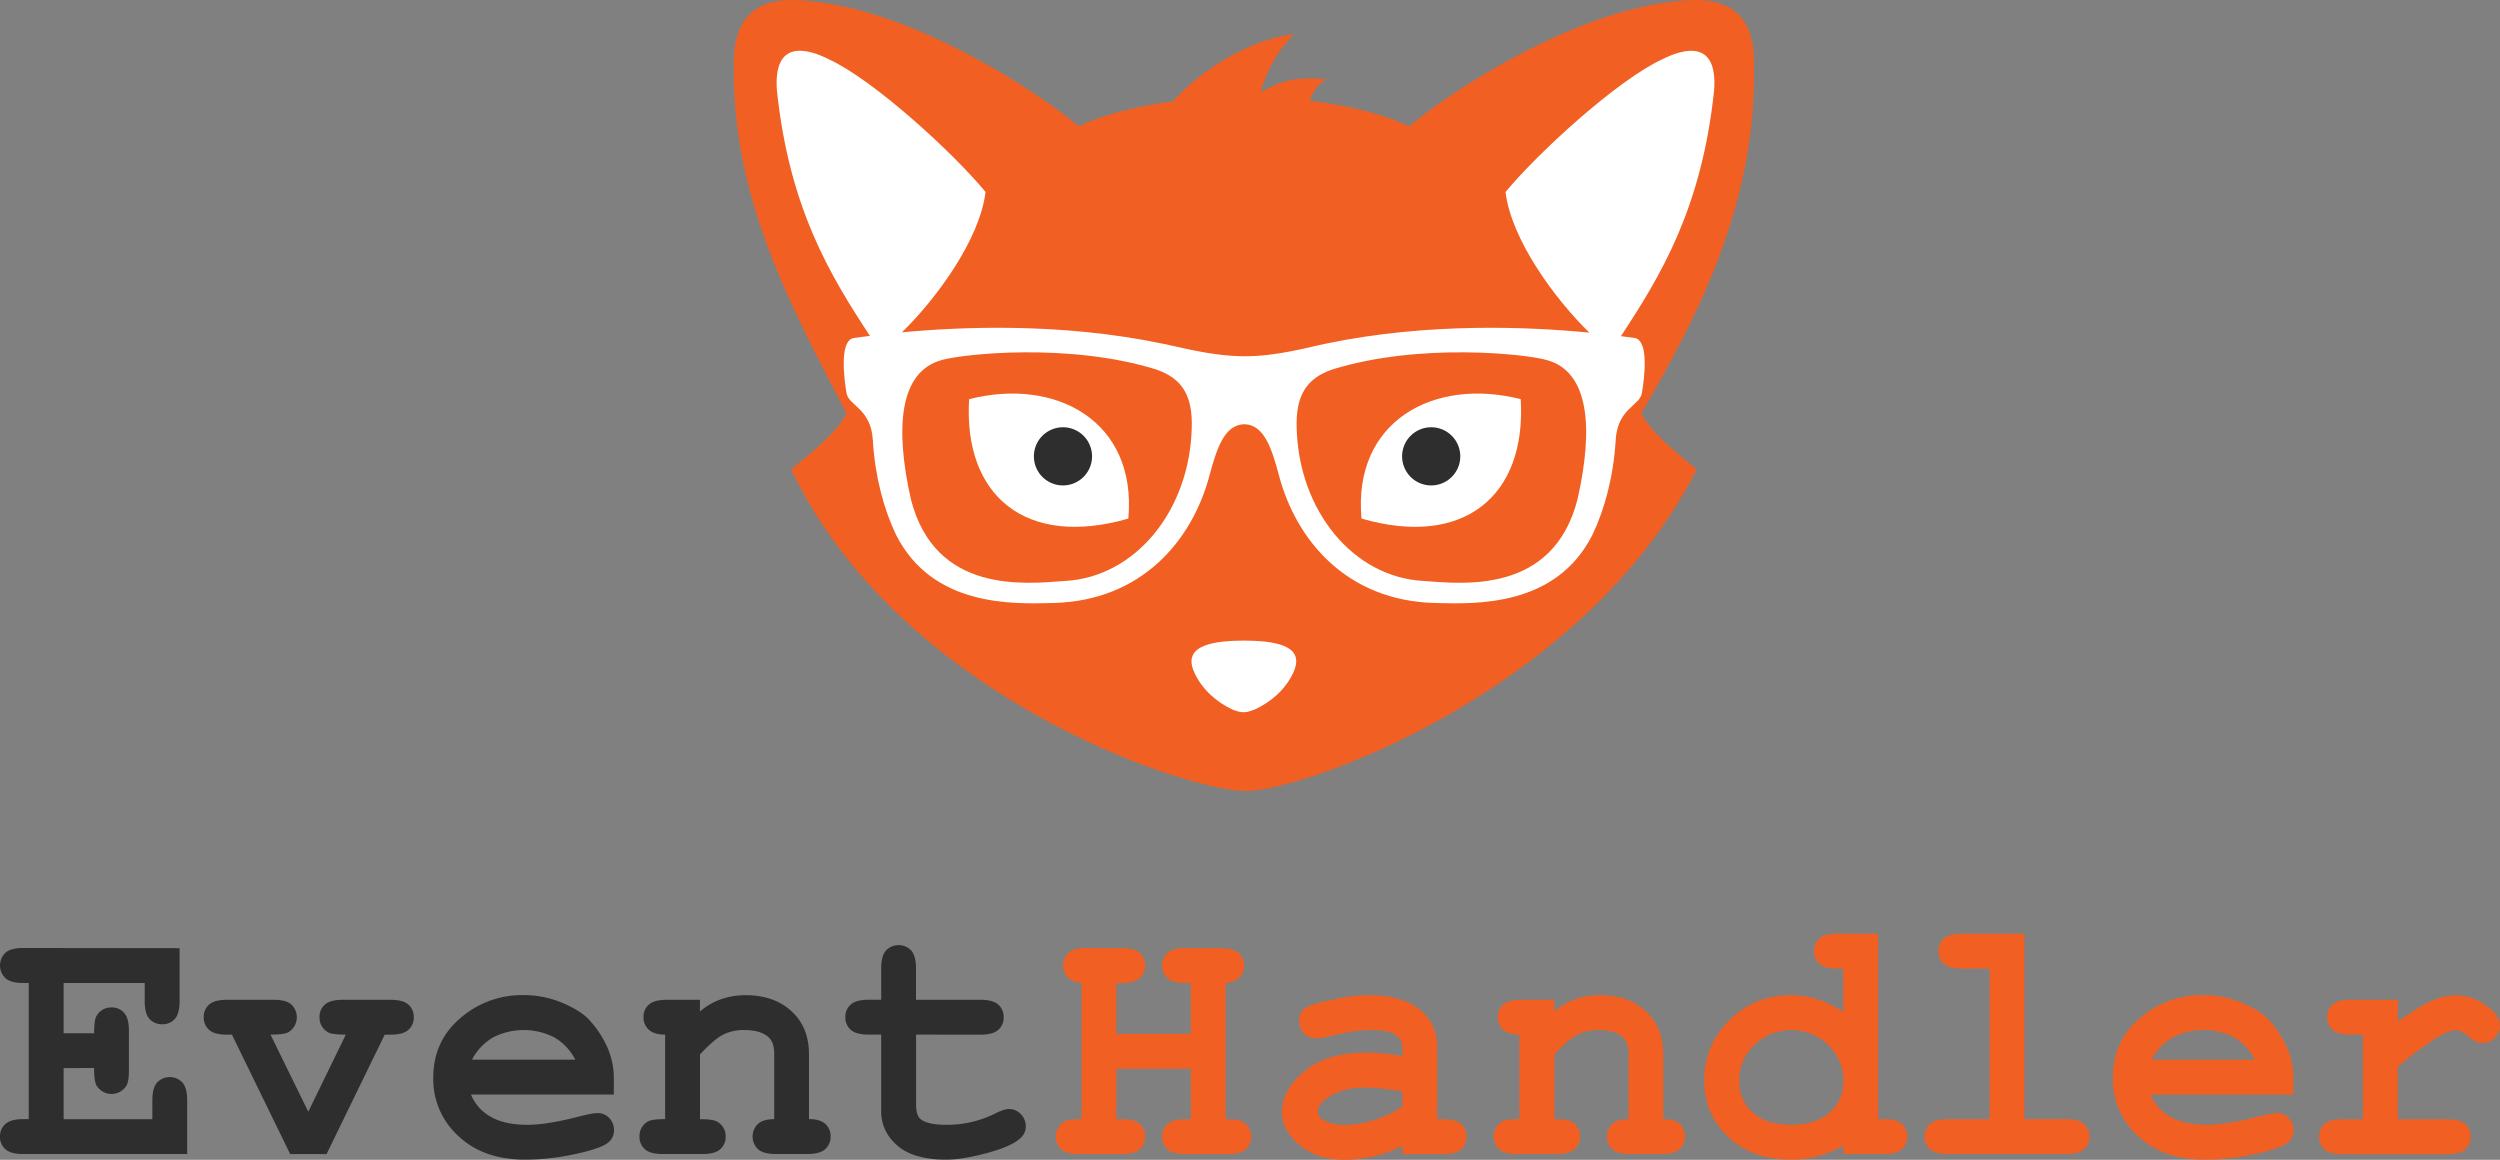
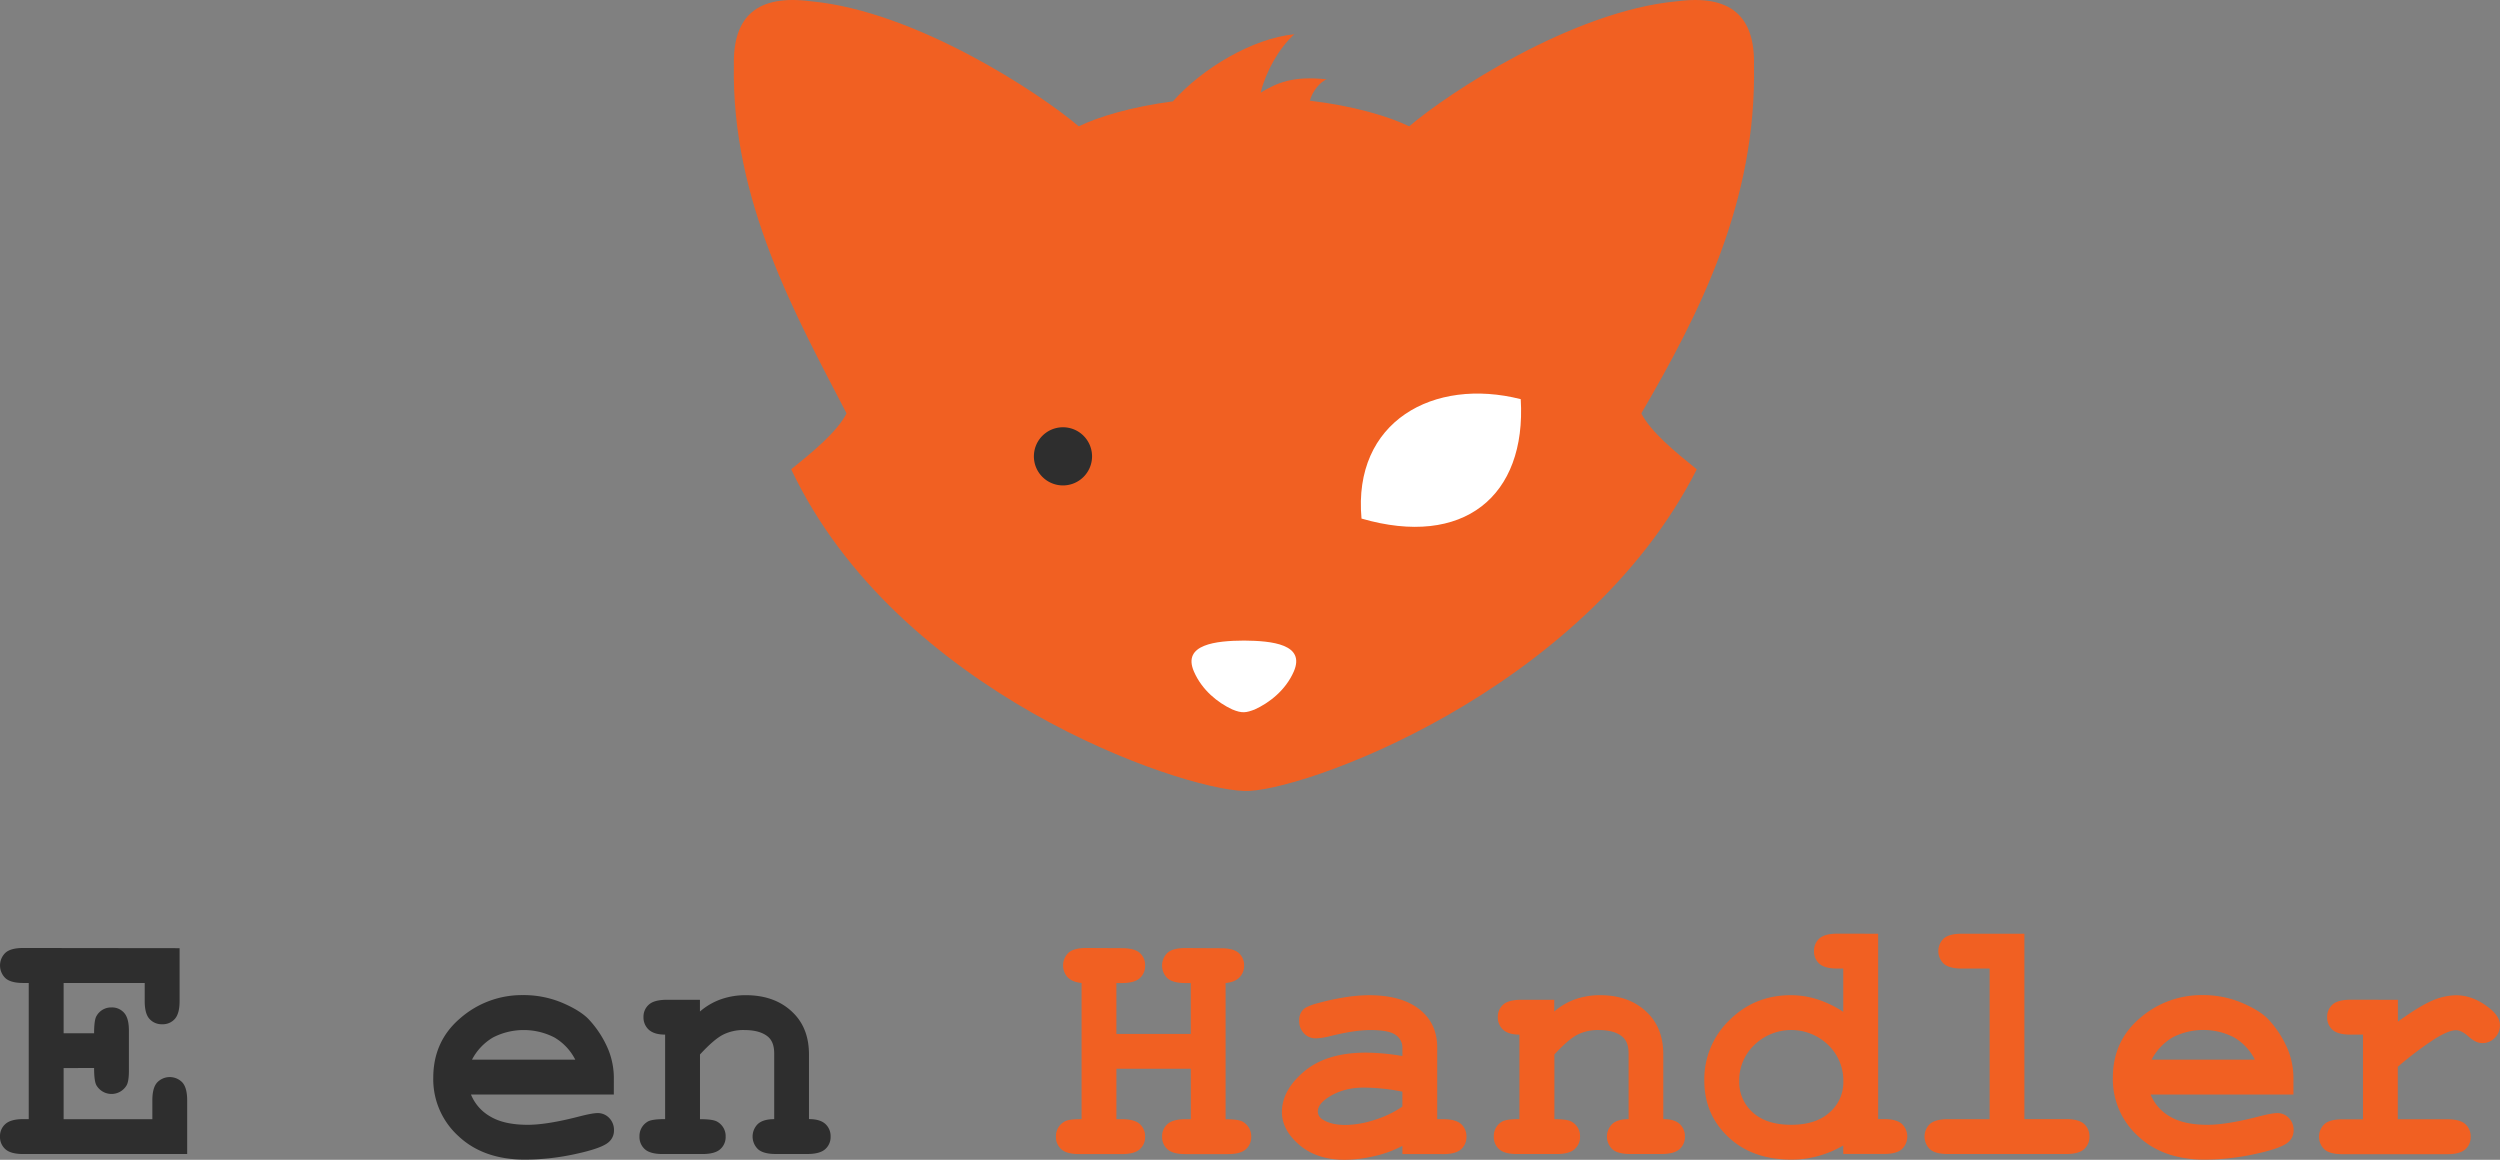
<svg xmlns="http://www.w3.org/2000/svg" viewBox="0 0 1375.44 638.09">
  <rect x="0" y="0" width="1375.44" height="638.09" fill="#808080" stroke="none" />
  <defs>
    <style>.cls-1{fill:#f16022;}.cls-2{fill:#2e2e2e;}.cls-3{fill:#fff;}</style>
  </defs>
  <g id="Layer_2" data-name="Layer 2">
    <g id="Layer_1-2" data-name="Layer 1">
      <g id="Black_Text" data-name="Black Text">
        <g id="Handler">
          <path class="cls-1" d="M655.15,588H614.22v27.75h3q6.91,0,9.86,2.66a9,9,0,0,1,2.94,7,8.86,8.86,0,0,1-2.94,6.87q-2.94,2.67-9.86,2.67H593.75q-6.91,0-9.85-2.67a8.94,8.94,0,0,1-2.95-7,9.12,9.12,0,0,1,4.58-8.13c1.5-1,4.67-1.46,9.53-1.41V540.81q-5-.46-7.61-3.08a9.67,9.67,0,0,1,.37-13.51q2.94-2.67,9.86-2.66l19.53.1c4.61,0,7.9.86,9.86,2.61a8.81,8.81,0,0,1,2.94,6.91,8.93,8.93,0,0,1-2.94,7q-2.94,2.67-9.86,2.67h-3v28h40.93v-28h-3q-6.92,0-9.86-2.67a9.71,9.71,0,0,1,0-13.92q2.94-2.67,9.86-2.66l19.53.1c4.61,0,7.89.86,9.86,2.61a8.81,8.81,0,0,1,2.94,6.91,9,9,0,0,1-2.57,6.55q-2.56,2.61-7.61,3.08v74.94c4.92,0,8.09.47,9.53,1.41a9.2,9.2,0,0,1,4.58,8.22,8.87,8.87,0,0,1-2.95,6.87q-2.94,2.67-9.86,2.67H652.16q-6.92,0-9.86-2.67a9,9,0,0,1-2.94-7,8.8,8.8,0,0,1,3-6.88q3-2.65,9.81-2.66h3Z" />
          <path class="cls-1" d="M771.57,634.92v-4.5a61.47,61.47,0,0,1-15.88,5.75,73.78,73.78,0,0,1-15.79,1.92q-15.42,0-25-8.17t-9.62-18.09q0-12.06,12.28-22.38t34-10.32A126.52,126.52,0,0,1,771.57,581v-4.58a8.29,8.29,0,0,0-3.69-7q-3.69-2.71-14.06-2.71-8.51,0-22.06,3.36a36,36,0,0,1-7.84,1.21,8.68,8.68,0,0,1-6.5-2.75,9.78,9.78,0,0,1-2.66-7.06,9,9,0,0,1,.93-4.21,7.53,7.53,0,0,1,2.62-2.84,30,30,0,0,1,7-2.57,133.52,133.52,0,0,1,14.48-3.14,86,86,0,0,1,13.36-1.17q17.85,0,27.71,7.71t9.86,21.08v39.43H794q6.91,0,9.86,2.66a9,9,0,0,1,2.94,7,8.86,8.86,0,0,1-2.94,6.87q-2.94,2.67-9.86,2.67Zm0-34.31a110.87,110.87,0,0,0-21.21-2.24q-11.68,0-20.09,5.71-5.24,3.63-5.23,7.38a5.07,5.07,0,0,0,2.52,4.38q4.68,3.09,12.8,3.09A53.47,53.47,0,0,0,756,616.22a57,57,0,0,0,15.55-7.39Z" />
          <path class="cls-1" d="M855.11,550.06v6.45a36.13,36.13,0,0,1,11.53-6.73,40.74,40.74,0,0,1,13.69-2.25q17,0,26.92,10.57,7.85,8.42,7.85,22v35.6q6.07,0,9,2.66a9,9,0,0,1,2.89,7,8.83,8.83,0,0,1-2.94,6.87q-3,2.67-9.85,2.67H896.88q-6.92,0-9.86-2.67a9.65,9.65,0,0,1,0-13.84q2.89-2.65,9-2.66V579.59c0-4.18-1.12-7.22-3.36-9.16q-4.38-3.73-13.18-3.73a25,25,0,0,0-11.63,2.57q-5,2.57-12.66,10.88v35.6c4.91,0,8.09.47,9.52,1.41a9,9,0,0,1,4.59,8.22,8.83,8.83,0,0,1-3,6.87q-2.94,2.67-9.86,2.67H834.64q-6.92,0-9.86-2.67a9,9,0,0,1-2.94-7,9.17,9.17,0,0,1,4.48-8.13q2.25-1.41,9.63-1.41V569.22c-4.05,0-7-.91-9-2.71a9.09,9.09,0,0,1-2.89-6.92,8.83,8.83,0,0,1,2.95-6.87q2.94-2.65,9.86-2.66Z" />
          <path class="cls-1" d="M1033.31,513.71v102h3.27q6.83,0,9.81,2.66a9.56,9.56,0,0,1,0,13.84q-2.94,2.67-9.86,2.67h-22.42v-4.68a56.66,56.66,0,0,1-13.7,5.79,55.57,55.57,0,0,1-14.81,2q-21.58,0-34.77-12.47t-13.16-31.08a45.08,45.08,0,0,1,13.82-33.17q13.83-13.72,33.74-13.74a47.88,47.88,0,0,1,14.66,2.3,58.33,58.33,0,0,1,14.22,6.86V532.87h-3.28q-6.92,0-9.86-2.66a8.86,8.86,0,0,1-2.94-6.87,9,9,0,0,1,2.94-7q2.94-2.65,9.86-2.66ZM1014.16,595a27.11,27.11,0,0,0-8.33-20.09,29.23,29.23,0,0,0-40.64,0,26.82,26.82,0,0,0-8.32,19.81,22.34,22.34,0,0,0,7.47,17.33q7.5,6.78,21.12,6.78t21.12-6.78A21.9,21.9,0,0,0,1014.16,595Z" />
          <path class="cls-1" d="M1113.77,513.71v102h23q6.91,0,9.85,2.66a9,9,0,0,1,2.94,7,8.86,8.86,0,0,1-2.94,6.87q-2.94,2.67-9.85,2.67h-65.13q-6.92,0-9.87-2.67a9.61,9.61,0,0,1,0-13.84q3-2.65,9.87-2.66h23V532.87h-15.42c-4.54,0-7.82-.89-9.81-2.66a9.56,9.56,0,0,1-.05-13.84q3-2.65,9.86-2.66Z" />
          <path class="cls-1" d="M1261.79,602.2h-78.58a24.52,24.52,0,0,0,10.6,12.06q7.62,4.57,20.61,4.58,10.65,0,28.31-4.58,7.29-1.87,10.1-1.87a8.62,8.62,0,0,1,6.45,2.71,9.43,9.43,0,0,1,2.61,6.82,8.35,8.35,0,0,1-2.8,6.35q-3.75,3.47-18.23,6.6A132.1,132.1,0,0,1,1213,638q-23,0-36.77-13a42.2,42.2,0,0,1-13.79-32q0-20.19,14.9-32.85a51.53,51.53,0,0,1,34.35-12.67,54.7,54.7,0,0,1,21.44,4.12q9.78,4.13,14.54,8.88a56.14,56.14,0,0,1,11.12,17.1,42.12,42.12,0,0,1,3,16.44ZM1240.58,583a29.74,29.74,0,0,0-11.49-12.27,37,37,0,0,0-33.73,0A30.41,30.41,0,0,0,1183.77,583Z" />
          <path class="cls-1" d="M1319.27,550.06v12q12.07-8.68,19-11.59a34.24,34.24,0,0,1,13-2.9q9.35,0,18.13,6.92,6,4.68,6,9.54a9.45,9.45,0,0,1-2.85,7,9.33,9.33,0,0,1-6.87,2.86c-2.37,0-4.86-1.19-7.47-3.55s-5-3.55-7-3.55q-4,0-12,5a192.84,192.84,0,0,0-20,15.13v28.88h27.3q6.9,0,9.86,2.66a9,9,0,0,1,2.94,7,8.86,8.86,0,0,1-2.94,6.87q-3,2.67-9.86,2.67h-57.85q-6.92,0-9.85-2.67a9.57,9.57,0,0,1,0-13.84q2.93-2.65,9.85-2.66h11.4V569.22h-6.91q-6.93,0-9.86-2.66a9,9,0,0,1-2.94-7,8.86,8.86,0,0,1,2.94-6.87q2.94-2.65,9.86-2.66Z" />
        </g>
        <g id="Event">
          <path class="cls-2" d="M35,587.63v28.12H83.82V605.38q0-6.92,2.67-9.85a9.58,9.58,0,0,1,13.83,0q2.66,2.94,2.66,9.85v29.54H12.8q-6.92,0-9.85-2.67a8.94,8.94,0,0,1-2.95-7,8.84,8.84,0,0,1,3-6.88c2-1.77,5.27-2.66,9.81-2.66h3V540.81h-3q-6.92,0-9.85-2.67a9.69,9.69,0,0,1,0-13.92q2.94-2.67,9.85-2.66l86,.1v29.15q0,6.81-2.61,9.76a8.8,8.8,0,0,1-6.92,2.95,9,9,0,0,1-7-2.9q-2.67-2.89-2.66-9.81v-10H35v27.66H51.77q0-7.47,1.4-9.62a9.19,9.19,0,0,1,8.23-4.58,8.79,8.79,0,0,1,6.86,2.94q2.67,2.94,2.66,9.86v22c0,4.18-.49,7-1.49,8.41a9.62,9.62,0,0,1-16.26-.18c-.93-1.44-1.4-4.67-1.4-9.72Z" />
-           <path class="cls-2" d="M169.61,611.64l20.65-42.42q-7.66,0-9.82-1.31a9.24,9.24,0,0,1-4.66-8.32,8.86,8.86,0,0,1,2.94-6.87q2.94-2.65,9.86-2.66h26.26q6.91,0,9.86,2.66a9,9,0,0,1,2.94,7,8.86,8.86,0,0,1-2.94,6.87q-3,2.66-9.86,2.66h-3.18l-32,65.7h-20l-32.05-65.7h-2.71q-6.91,0-9.86-2.66a8.94,8.94,0,0,1-2.95-7,8.83,8.83,0,0,1,2.95-6.87q2.94-2.65,9.86-2.66h25.69q6.83,0,9.77,2.66a9.66,9.66,0,0,1-1.54,15.09q-2.25,1.41-10,1.41Z" />
          <path class="cls-2" d="M337.71,602.2H259.12a24.57,24.57,0,0,0,10.6,12.06q7.62,4.57,20.61,4.58,10.65,0,28.31-4.58,7.29-1.87,10.1-1.87a8.62,8.62,0,0,1,6.45,2.71,9.43,9.43,0,0,1,2.61,6.82,8.35,8.35,0,0,1-2.8,6.35q-3.74,3.47-18.22,6.6A132.26,132.26,0,0,1,288.93,638q-23,0-36.77-13a42.2,42.2,0,0,1-13.79-32q0-20.19,14.91-32.85a51.5,51.5,0,0,1,34.34-12.67,54.75,54.75,0,0,1,21.45,4.12q9.76,4.13,14.53,8.88a56.14,56.14,0,0,1,11.12,17.1,42.12,42.12,0,0,1,3,16.44ZM316.5,583A29.83,29.83,0,0,0,305,570.77a37,37,0,0,0-33.73,0A30.41,30.41,0,0,0,259.68,583Z" />
          <path class="cls-2" d="M385.09,550.06v6.45a36.18,36.18,0,0,1,11.54-6.73,40.7,40.7,0,0,1,13.69-2.25q17,0,26.91,10.57,7.84,8.42,7.85,22v35.6q6.07,0,9,2.66a9.05,9.05,0,0,1,2.9,7,8.83,8.83,0,0,1-2.95,6.87q-2.94,2.67-9.85,2.67H426.86q-6.92,0-9.86-2.67a9.67,9.67,0,0,1-.05-13.84q2.9-2.65,9-2.66V579.59c0-4.18-1.12-7.22-3.36-9.16q-4.4-3.73-13.18-3.73a25,25,0,0,0-11.63,2.57q-5,2.57-12.66,10.88v35.6q7.38,0,9.53,1.41a9.05,9.05,0,0,1,4.58,8.22,8.83,8.83,0,0,1-2.95,6.87q-2.94,2.67-9.85,2.67H364.62q-6.92,0-9.86-2.67a9,9,0,0,1-2.94-7,9.15,9.15,0,0,1,4.48-8.13q2.25-1.41,9.63-1.41V569.22c-4.05,0-7-.91-9-2.71a9.07,9.07,0,0,1-2.9-6.92,8.83,8.83,0,0,1,2.95-6.87q2.94-2.65,9.85-2.66Z" />
-           <path class="cls-2" d="M504,569.22v38.41c0,4.1.84,6.82,2.53,8.12q3.92,3.09,14,3.09a59.41,59.41,0,0,0,27.1-6.26c3.18-1.63,5.67-2.43,7.48-2.43a8.79,8.79,0,0,1,6.49,2.8,9.36,9.36,0,0,1,2.76,6.82,8.44,8.44,0,0,1-3,6.45c-3.05,2.92-9.08,5.63-18.08,8.08S526.68,638,520.51,638q-17.85,0-26.77-7.71t-8.93-18.92V569.22H477.9q-6.91,0-9.86-2.66a9,9,0,0,1-2.94-7,8.86,8.86,0,0,1,2.94-6.87q2.94-2.65,9.86-2.66h6.91V532.77q0-6.91,2.67-9.86a9.6,9.6,0,0,1,13.83,0q2.65,3,2.66,9.86v17.29h35.42q6.92,0,9.86,2.66a9,9,0,0,1,2.94,7,8.86,8.86,0,0,1-2.94,6.87q-2.94,2.66-9.86,2.66Z" />
        </g>
      </g>
      <g id="EventHandler">
        <path class="cls-1" d="M903,227.45c32.69-56.09,63.39-116.86,62-191.59.62-27.16-13.09-39-42.4-35.15C864.94,6.07,796.49,51.4,775.3,69.51c-11-5.38-30.37-11.24-54.69-14.12,1.7-5.68,5.71-10.17,9.21-11.75-18.59-2-27.24,1.94-36.25,7.32,3-11.88,10-24.27,18.5-32.11-22.91,2.28-50.56,18.64-66.77,36.92-23,3-41.24,8.57-51.8,13.74C572.3,51.4,503.85,6.07,446.17.71c-29.31-3.86-43,8-42.41,35.15-1.39,74.73,34.3,138.11,62,191.59-5.31,10.31-18.72,21.27-30.48,30.72,58,122.67,212.89,175.84,249.14,177,29.28,1.44,186.39-53.52,249.11-176.95C921.76,248.72,908.35,237.76,903,227.45Z" />
        <g id="Fox_Face" data-name="Fox Face">
          <path class="cls-3" d="M711.79,369.51c-4.51,10.31-13.54,17.24-21.54,20.86-4.53,1.69-6.76,2.28-12.36-.09-7.86-3.66-16.56-10.55-21-20.77-6.6-15.08,12.24-17,27.59-17.08C699.8,352.55,718.38,354.43,711.79,369.51Z" />
-           <path class="cls-3" d="M888.9,242.35c-1.23,20-6.08,37.88-12.74,51.82-20,39.7-63.95,38.19-86.69,37.58-48.49-1.22-76.25-34.35-85.77-70-4-15.1-8.22-28.13-19.14-28.36-10.92.29-15.13,13.26-19.17,28.36-9.51,35.66-37.27,68.79-85.77,70-22.72.61-66.67,2.12-86.67-37.58-6.67-13.94-11.52-31.82-12.73-51.82-.91-17.89-13.64-19.1-14.54-26.37-1.53-9.4-3.65-28.49,3.93-30,2.29-.32,5.34-.73,9-1.19-21.75-33.13-44.34-70-51.18-135.08C425.39,21.89,443.64,26.36,456,32.61c24.53,11.27,68.26,51.23,86.23,73-3.17,26.25-27.13,58.8-46,77.23,33-3.11,87.64-5.36,143.07,6.17,9.36,1.8,27.1,6.91,45.21,7s35.88-5.16,45.23-7c56.34-11.72,111.82-9.2,144.68-6-18.86-18.4-42.92-51.06-46.11-77.38,18-21.77,61.7-61.73,86.23-73,12.35-6.25,30.59-10.72,28.53,17.09-6.85,65.16-29.5,102.08-51.28,135.24,3.07.4,5.67.75,7.68,1,7.58,1.52,5.46,20.61,3.93,30C902.53,223.25,889.79,224.46,888.9,242.35ZM851,198.09c-11.51-3.33-70-9.7-117.89,5.15-14.25,4.87-20.32,14.25-19.71,32.44,1.22,45.15,30.91,81.83,69.72,83.95,21.52,1.52,71.52,7.58,84.85-45.16C876.76,235.38,874.34,204.46,851,198.09Zm-215,5.15c-47.9-14.85-106.38-8.48-117.9-5.15-23.33,6.37-25.76,37.29-17,76.38,13.34,52.74,63.35,46.68,84.86,45.16,38.78-2.12,68.5-38.8,69.7-83.95C656.31,217.49,650.25,208.11,636,203.24Z" />
          <path class="cls-3" d="M749.07,285.31c-4.88-53.53,39.74-77.87,87.6-65.7C839.9,273.15,805.05,301.53,749.07,285.31Z" />
-           <path class="cls-3" d="M620.78,285.31c-56,16.22-90.84-12.16-87.6-65.7C581,207.44,625.65,231.78,620.78,285.31Z" />
        </g>
        <g id="Fox_Eyes" data-name="Fox Eyes">
-           <path class="cls-2" d="M787.41,235.07a16,16,0,1,0,16,16A16,16,0,0,0,787.41,235.07Z" />
          <path class="cls-2" d="M584.82,235.07a16,16,0,1,0,16,16A16,16,0,0,0,584.82,235.07Z" />
        </g>
      </g>
    </g>
  </g>
</svg>